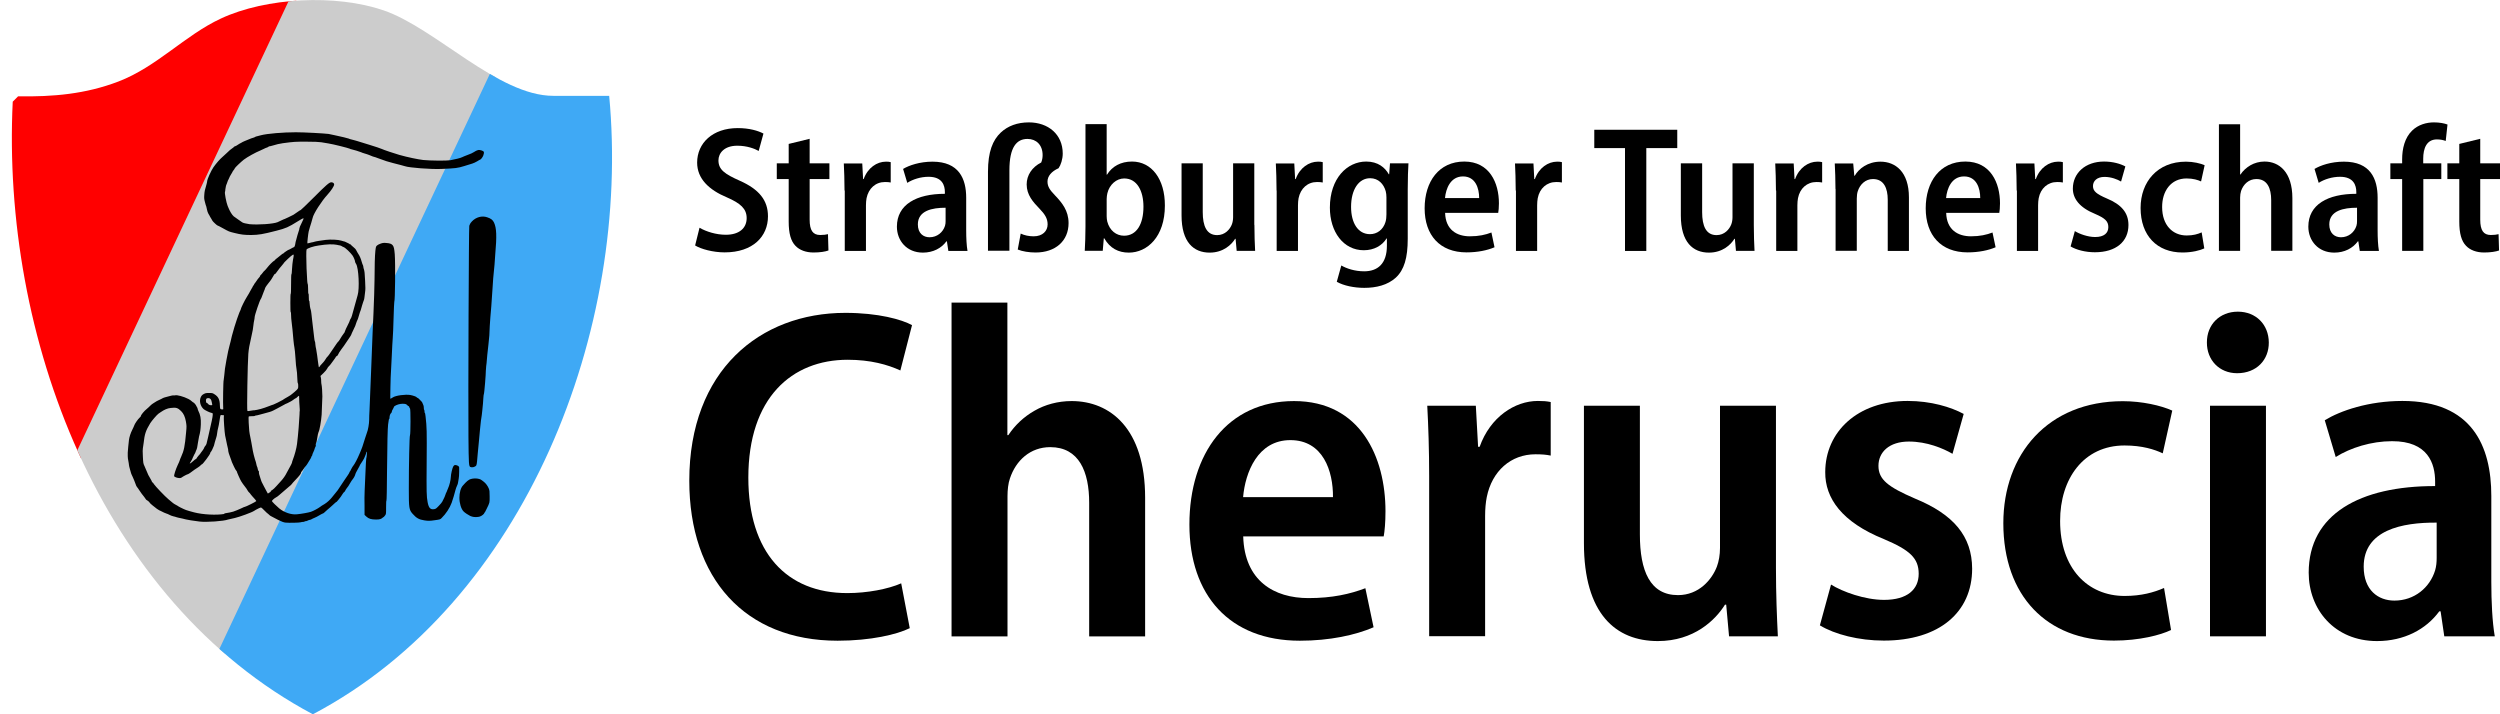
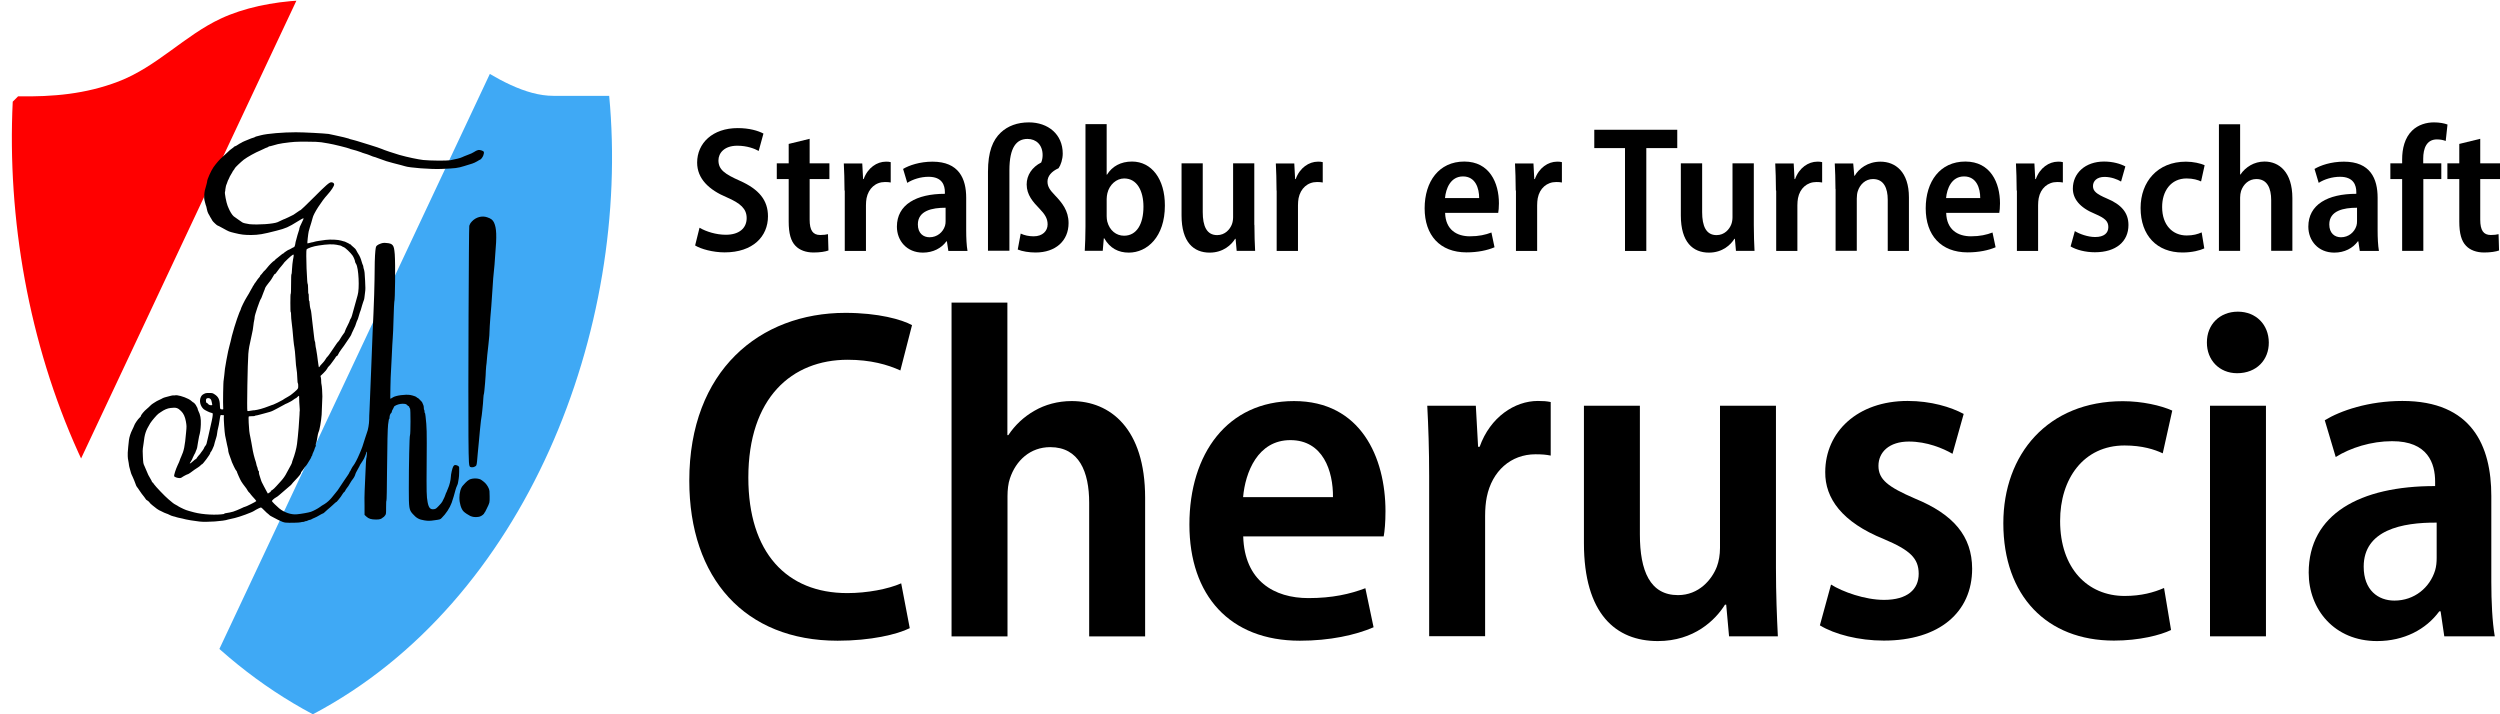
<svg xmlns="http://www.w3.org/2000/svg" id="Ebene_1" data-name="Ebene 1" viewBox="0 0 210 60">
  <defs>
    <style>
      .cls-1 {
        fill: none;
      }

      .cls-2 {
        fill: #ccc;
      }

      .cls-3 {
        fill: #3fa9f5;
      }

      .cls-4 {
        fill: red;
      }

      .cls-5 {
        clip-path: url(#clippath);
      }
    </style>
    <clipPath id="clippath">
      <path class="cls-1" d="M51.17,8.04c1.85,19.59-6.97,42.52-24.89,51.96C8.33,50.44.12,28.12,1.07,8.54l.45-.45c2.94.05,5.67-.19,8.42-1.24,3.24-1.24,5.58-3.88,8.61-5.29,3.81-1.78,9.68-2.06,13.67-.69,4.36,1.49,9.61,7.18,14.26,7.18h4.68Z" />
    </clipPath>
  </defs>
  <g>
    <g class="cls-5">
      <g>
        <rect class="cls-4" x="-3.15" y="-21.12" width="18.47" height="78.95" transform="translate(8.39 -.84) rotate(25.19)" />
-         <rect class="cls-2" x="13.07" y="-13.56" width="18.47" height="78.95" transform="translate(13.15 -7.03) rotate(25.19)" />
        <rect class="cls-3" x="29.27" y="-5.96" width="18.47" height="78.95" transform="translate(17.93 -13.2) rotate(25.19)" />
      </g>
    </g>
    <path id="path172" d="M23.98,43.9c-.15-.02-.29-.07-.6-.22-.22-.11-.41-.21-.42-.22,0,0-.08-.05-.17-.09s-.15-.09-.15-.1-.05-.05-.1-.09c-.06-.04-.2-.16-.32-.29-.12-.12-.24-.24-.27-.25-.03-.02-.1,0-.22.06-.19.09-.3.16-.38.21-.18.13-1.23.51-1.62.6-.38.08-.5.11-.57.13-.37.14-1.82.24-2.4.17-.55-.07-1-.14-1.15-.18-.09-.03-.21-.06-.28-.07-.36-.07-.45-.1-.52-.12-.04-.02-.16-.05-.25-.07-.1-.02-.25-.08-.34-.13-.09-.05-.19-.09-.21-.09-.04,0-.39-.16-.49-.22-.03-.02-.09-.05-.15-.07-.09-.04-.24-.15-.56-.41-.15-.12-.2-.17-.28-.28-.03-.04-.11-.11-.17-.14s-.1-.07-.1-.08c0-.02-.26-.36-.36-.48-.03-.03-.12-.16-.2-.29-.08-.13-.17-.25-.2-.28-.03-.03-.09-.16-.13-.29s-.15-.38-.22-.54c-.08-.16-.14-.31-.14-.32s-.04-.16-.09-.32c-.05-.16-.09-.34-.09-.39,0-.06-.03-.2-.05-.32-.03-.12-.05-.3-.05-.4,0-.1,0-.24,0-.3s.02-.29.04-.49.05-.46.06-.56c.03-.25.14-.6.29-.89.07-.13.13-.28.15-.33.03-.13.32-.55.45-.66.06-.05.11-.11.11-.13,0-.1.27-.43.52-.63.08-.07.21-.18.28-.26.07-.07.18-.16.24-.19.06-.03.15-.09.19-.12s.18-.11.3-.16c.12-.05.25-.12.3-.15s.16-.07.25-.09c.09-.02.26-.06.38-.1.12-.03.24-.06.28-.05s.1,0,.13,0c.15-.06.73.1,1.12.3.09.04.22.13.28.19s.14.11.15.11c.04,0,.23.23.23.27,0,.01.03.06.06.11.03.04.06.1.06.14,0,.03.03.11.06.18.17.33.23.65.21,1.14-.02.42-.05.67-.15,1.02-.03.12-.07.35-.09.5-.05.37-.08.53-.16.68-.03.07-.06.14-.06.16s-.04.09-.08.15c-.04.07-.1.19-.13.27-.02.08-.09.22-.16.32-.06.09-.11.18-.1.18.02.02.16-.07.31-.22.09-.08.17-.15.2-.15s.05-.03.06-.06.09-.13.17-.23c.09-.09.16-.18.16-.19,0-.01.02-.04.04-.06.08-.08.27-.37.27-.41,0-.02.04-.09.09-.15.1-.11.11-.15.24-.74.08-.39.19-.87.31-1.38.04-.19.08-.41.08-.49,0-.15,0-.15-.11-.17-.13-.02-.54-.22-.65-.31-.29-.26-.39-.7-.24-1.02.06-.12.11-.18.24-.25.15-.08.19-.09.45-.09.27,0,.29,0,.46.11.32.2.44.44.45.92,0,.15.02.29.04.31s.08.03.14.04c.1,0,.11,0,.1-.09-.03-.35,0-2.32.04-2.38,0-.01.03-.2.05-.41.04-.46.05-.56.18-1.27.09-.52.21-1.05.26-1.21.04-.12.14-.55.2-.82.05-.22.36-1.25.43-1.42.02-.04.07-.19.12-.33s.11-.3.14-.35c.03-.05.05-.1.05-.12,0-.08.33-.76.51-1.04.18-.29.24-.4.24-.41,0-.01.06-.12.14-.25s.14-.24.14-.26.01-.04.03-.04.04-.03.05-.07c.01-.04.06-.12.11-.17.05-.06.11-.15.14-.2.03-.05.1-.15.16-.21.06-.06.11-.13.11-.16s.03-.06.06-.09c.03-.02.1-.1.15-.17.05-.07.12-.16.17-.19.04-.03.14-.15.22-.25.16-.21.47-.52.58-.58.04-.02.08-.05.08-.07s.07-.08.17-.15c.09-.07.23-.18.31-.25.08-.07.16-.13.18-.13.02,0,.04-.01.05-.03.02-.04.39-.29.43-.29.02,0,.12-.05.22-.11.1-.06.2-.11.22-.11.04,0,.1-.14.12-.31,0-.06.04-.2.07-.3.03-.1.08-.29.11-.41.03-.12.08-.28.11-.35.03-.07.05-.16.05-.21,0-.05.07-.22.16-.39.18-.36.21-.44.17-.46-.02,0-.23.11-.48.27-.77.48-.99.58-1.78.78-1.16.3-1.49.35-2.11.36-.58,0-.85-.03-1.41-.17-.48-.12-.44-.1-.98-.4-.23-.13-.43-.23-.45-.23-.04,0-.38-.32-.42-.39-.02-.04-.07-.13-.12-.21-.05-.08-.11-.17-.12-.21-.02-.04-.07-.12-.11-.19-.04-.07-.09-.21-.11-.32-.02-.11-.05-.23-.06-.27-.02-.03-.07-.2-.11-.36-.07-.27-.08-.33-.06-.61.02-.3.04-.41.18-.87.03-.11.06-.23.06-.27,0-.17.33-.9.53-1.19.24-.34.54-.68.74-.85.12-.1.28-.25.36-.33.22-.22.38-.35.49-.42.06-.03.11-.08.12-.1s.05-.05.1-.06c.05-.01.17-.08.27-.15.1-.07.2-.12.21-.12s.05-.02.07-.04c.02-.02.14-.08.26-.13.13-.05.3-.12.39-.16.09-.04.22-.09.3-.11s.16-.05.18-.07c.04-.03.06-.04.5-.15.54-.14,1.87-.25,2.93-.25.69,0,2.33.09,2.75.14.08.01.31.06.52.11.21.05.55.13.76.17.21.05.39.1.41.11.03.02.1.05.44.13.07.02.18.05.25.07.17.05.68.21,1.07.33.41.12.96.31,1.04.35.08.05,1.09.39,1.45.49.7.2,1.59.38,2.01.43.6.06,1.96.07,2.27.02.36-.06.89-.19,1.01-.26.05-.03.23-.1.41-.17.4-.15.38-.15.54-.24.33-.21.44-.23.68-.15.21.07.23.14.14.41-.04.13-.21.36-.27.36-.01,0-.13.06-.25.14-.13.08-.31.16-.41.19-.1.03-.4.12-.68.21-.55.17-.71.19-1.9.24-.88.04-2.72-.1-3.08-.23-.08-.03-.22-.07-.32-.09-.34-.08-1.04-.27-1.23-.33-.38-.13-.51-.18-.73-.26-.12-.05-.27-.1-.33-.11-.06-.02-.14-.04-.17-.06-.03-.01-.13-.06-.22-.09s-.26-.1-.39-.13c-.13-.04-.26-.08-.28-.1-.07-.04-.76-.25-.82-.25-.03,0-.09-.02-.14-.05-.12-.06-1.4-.38-1.79-.44-.17-.03-.44-.07-.6-.1-.21-.03-.57-.05-1.25-.05-.94,0-1.03,0-1.99.13-.24.03-.58.11-.86.2-.1.03-.22.06-.26.06s-.07.01-.07.03-.06.04-.13.07c-.07.02-.19.07-.26.11s-.2.1-.3.14c-.4.16-1.1.55-1.39.77-.24.19-.76.68-.76.73,0,.02-.04.08-.09.14s-.09.12-.09.13-.06.13-.14.25c-.08.13-.14.25-.14.27s-.03.08-.06.13c-.03.05-.08.15-.1.23-.02.08-.05.16-.06.17-.04.06-.09.26-.11.44,0,.1-.02.19-.03.21-.05.08.11.91.22,1.18.02.05.06.14.08.19.11.27.29.57.43.69.03.03.2.15.38.27.17.11.32.22.33.23.04.05.37.13.62.16.71.07,2.02-.02,2.36-.17.05-.02.2-.09.34-.16s.25-.11.26-.11c.03,0,.55-.26.73-.35.07-.04.23-.15.35-.24.12-.09.24-.16.26-.16s.5-.46,1.07-1.03c1.07-1.07,1.33-1.3,1.5-1.3.13,0,.24.08.24.18,0,.14-.25.52-.56.86-.49.53-1.18,1.6-1.25,1.96-.01.06-.06.24-.11.39-.09.29-.17.54-.22.74-.04.16-.13.98-.11,1,0,0,.06,0,.12-.02.06-.02.17-.04.24-.06.08-.01.18-.03.22-.05.1-.04.57-.11.96-.16.41-.05,1.05-.02,1.3.06.11.04.22.07.24.07s.07.01.1.03c.03.02.13.06.21.1.09.04.16.08.17.1,0,.01.03.02.06.02s.04.01.04.03.09.1.19.18c.13.1.22.2.27.31.04.09.12.21.16.28.12.18.21.39.28.65.03.12.08.24.09.26.02.02.04.09.05.16,0,.07.03.17.05.22.05.18.07.29.1.97.03.53.03.74,0,.93-.02.13-.04.32-.05.41-.01.16-.07.36-.11.43-.01.02-.05.14-.09.28-.08.3-.16.56-.19.6-.01.02-.05.15-.09.3-.04.15-.09.29-.11.33-.02.03-.07.14-.1.24-.07.24-.08.25-.26.63-.09.18-.16.34-.16.36s-.06.12-.14.24c-.08.11-.18.27-.23.34-.2.3-.32.48-.45.64-.13.17-.28.41-.31.5,0,.03-.05.07-.09.09s-.08.05-.08.07-.08.14-.18.27c-.1.13-.21.28-.25.34s-.11.13-.16.18c-.05.04-.11.13-.14.2-.03.07-.17.24-.31.37l-.25.24.03.12c.02.07.03.21.03.31,0,.1.01.24.03.3.03.09.07.65.07.99,0,.14-.04,1.22-.06,1.53-.04.56-.18,1.34-.26,1.46-.02.04-.09.31-.11.5-.03.22-.08.43-.11.47-.02.02-.02.08-.01.12.01.05,0,.11-.03.15-.03.04-.06.12-.07.17s-.06.18-.11.28c-.05.1-.09.21-.09.24s-.01.06-.03.07c-.02,0-.04.06-.05.1s-.07.16-.14.26c-.06.1-.14.22-.17.28-.03.06-.1.15-.14.2-.05.05-.15.18-.22.29-.07.11-.15.2-.16.21-.02.01-.03.04-.03.07,0,.08-.15.28-.47.61-.16.17-.31.33-.31.35,0,.02-.13.14-.27.25-.37.31-.61.52-.79.68-.09.08-.21.17-.28.2-.12.06-.33.25-.33.3,0,.04.39.43.61.61.42.35,1.02.55,1.49.5.36-.03,1.01-.15,1.18-.21.22-.08.56-.26.74-.39.1-.08.27-.19.37-.24.1-.06.27-.18.37-.28.24-.23.21-.21.76-.89.03-.04.57-.85.62-.93.02-.03.11-.16.2-.29s.17-.26.17-.28.01-.06.03-.07c.02-.01.08-.11.13-.23.06-.12.14-.25.18-.29.1-.12.34-.57.5-.96.01-.03.07-.16.12-.28.09-.21.13-.31.37-1.09.06-.2.13-.39.14-.42.09-.2.19-.76.19-1.09,0-.16.01-.53.03-.82.02-.29.07-1.73.13-3.21.05-1.48.11-2.97.13-3.32.02-.35.05-1.05.07-1.56s.05-1.23.06-1.59.03-.92.03-1.24c0-1.19.03-2.07.07-2.44.04-.35.05-.38.14-.46.05-.05.19-.12.31-.16.18-.06.26-.07.47-.05.31.02.46.08.55.21.09.13.12.28.16.74.06.8.03,3.91-.04,4-.01.02-.04.63-.06,1.37s-.05,1.49-.07,1.67c-.02.18-.05.85-.08,1.48-.03.63-.06,1.25-.07,1.37-.03.25-.07,2.32-.05,2.26.01-.02.03-.04.05-.04s.09-.04.16-.09c.24-.16,1.06-.27,1.47-.2.22.04.53.15.53.19,0,.01.03.04.07.05.06.02.13.08.35.32.03.04.06.08.06.1s.03.08.06.14c.04.07.06.16.06.27,0,.09.01.17.03.18.02.01.03.08.03.14s.01.12.03.12.04.14.06.31c.1.9.11,1.14.09,3.79-.02,2.64-.01,2.89.08,3.39.09.48.23.64.54.59.14-.02.18-.05.4-.28.14-.14.27-.3.29-.35.02-.05.08-.16.12-.24.04-.08.11-.22.14-.33s.08-.21.09-.22c.02-.02.03-.05.03-.07s.05-.14.11-.27c.11-.23.22-.68.23-.94,0-.22.13-.77.2-.88.03-.05.08-.11.11-.12.08-.03.25.02.33.09.07.06.07.08.06.48,0,.23-.02.49-.04.57s-.04.22-.05.3c0,.08-.05.21-.09.29s-.1.24-.13.36c-.05.23-.24.85-.32,1.07-.16.44-.48.93-.85,1.29-.11.11-.13.12-.59.18-.37.06-.57.06-.86.01-.45-.07-.66-.19-.98-.55-.3-.34-.32-.48-.32-2.09,0-2.01.05-4.47.1-4.52.05-.06.06-2.21,0-2.24-.02-.01-.05-.06-.06-.11s-.04-.09-.07-.09-.04-.01-.04-.03-.02-.03-.05-.03-.05-.02-.05-.04c0-.08-.28-.12-.54-.08-.24.04-.51.16-.54.25,0,.03-.04.09-.07.15-.09.16-.11.2-.11.26,0,.03-.02.08-.05.1-.08.06-.14.23-.14.37,0,.07-.01.13-.03.13-.02,0-.04.08-.09.46-.04.32-.07,1.57-.09,3.82-.01,1.56-.03,2.57-.05,2.58-.02,0-.03.25-.03.57,0,.54,0,.56-.08.67-.04.06-.09.12-.1.12s-.05.03-.09.06c-.14.13-.26.17-.57.17-.4,0-.62-.06-.82-.25l-.15-.14v-.74c-.02-.41,0-.99.01-1.3.02-.31.05-1.02.07-1.57.02-.55.05-1.05.06-1.1.05-.17.08-.62.04-.6-.02.01-.04.05-.04.09s-.04.16-.09.27-.09.21-.09.21c0,.02-.2.34-.28.45-.04.05-.07.11-.07.12s-.08.17-.19.36-.19.36-.19.38c0,.07-.13.33-.22.43-.05.05-.13.18-.19.28-.06.1-.14.24-.18.3s-.11.15-.15.2c-.04.05-.09.14-.12.2-.03.06-.06.1-.08.1s-.1.1-.17.22-.16.24-.18.26c-.02.02-.09.11-.15.19s-.12.15-.13.15c-.03,0-.19.13-.36.3-.07.07-.16.15-.19.17-.05.04-.41.35-.52.46-.02.02-.07.05-.11.06-.04.01-.18.09-.3.16-.12.07-.3.17-.39.2-.09.04-.2.08-.23.11s-.11.05-.17.06c-.06.01-.14.04-.19.07s-.12.04-.15.04c-.04,0-.08.01-.09.03-.01.02-.07.03-.13.03s-.14.01-.18.03c-.1.04-1.02.06-1.27.03h0ZM18.83,43.13c.16-.03.36-.06.46-.08.18-.03.41-.1.61-.19.07-.03.2-.09.3-.13.1-.04.2-.09.24-.11.03-.02.08-.04.11-.04.08,0,.98-.45.98-.49,0-.02-.08-.12-.18-.23-.1-.1-.22-.25-.28-.32-.05-.08-.12-.16-.15-.18-.03-.02-.08-.09-.11-.14-.03-.06-.08-.14-.11-.18-.27-.35-.37-.49-.44-.61-.09-.14-.37-.78-.37-.83,0-.02-.02-.05-.05-.07-.03-.02-.11-.18-.19-.34-.19-.41-.19-.41-.23-.55-.02-.07-.06-.17-.08-.22-.08-.18-.17-.49-.17-.57,0-.05-.01-.14-.03-.2-.02-.06-.05-.2-.07-.3-.02-.1-.06-.28-.08-.39-.02-.11-.06-.28-.08-.38-.05-.25-.13-1.43-.11-1.57l.02-.12-.13-.02c-.07-.01-.14,0-.16,0-.02.02-.06.22-.09.46-.03.24-.09.52-.12.63-.03.11-.07.3-.08.43-.01.13-.05.3-.08.38-.03.08-.08.25-.11.36-.03.12-.06.26-.08.31-.09.23-.21.48-.26.52-.03.02-.05.07-.05.1,0,.1-.63.95-.71.95-.02,0-.06.03-.09.07-.03.04-.12.11-.21.17-.18.11-.41.27-.66.46-.09.06-.18.12-.2.12-.06,0-.45.21-.53.28-.03.03-.11.05-.19.05-.16,0-.42-.09-.44-.16-.03-.08.13-.58.29-.92.09-.18.17-.37.18-.42.01-.05.07-.19.12-.3.23-.5.31-.87.41-2.03.05-.53.05-.55-.02-.95-.07-.37-.19-.65-.4-.85-.27-.27-.42-.32-.88-.26-.27.03-.53.14-.83.35-.07.04-.15.1-.19.13-.13.09-.55.58-.69.8-.38.63-.47.89-.56,1.7-.02.17-.05.36-.06.41-.02.06-.02.32,0,.68.03.57.03.59.14.82.06.13.14.32.18.42.08.22.17.4.33.66.06.1.11.2.11.22s.02.05.05.06c.02.01.09.08.13.16.12.18.91,1.01,1.21,1.26.34.3.47.39.61.46.07.03.14.07.16.09s.12.08.24.14c.45.22.44.22,1.15.41.73.19,1.87.25,2.55.13h0ZM22.72,41.26s.07-.06.15-.1c.07-.04.23-.19.35-.33s.29-.33.39-.43c.19-.21.36-.45.47-.68.04-.08.12-.23.18-.33.15-.26.27-.5.27-.55,0-.03.03-.12.06-.2.16-.41.32-1,.36-1.35.09-.69.2-2.07.21-2.47,0-.16.01-.31.02-.32,0-.01,0-.19-.02-.4-.02-.2-.03-.48-.03-.62,0-.23,0-.24-.05-.22-.03.02-.08.06-.12.1-.03.04-.07.07-.08.07-.03,0-.25.15-.28.18,0,.01-.07.05-.14.09-.26.14-.38.2-.42.21-.03,0-.1.05-.16.08-.15.09-.43.24-.61.33-.09.04-.23.11-.31.16-.15.08-.36.15-.77.25-.11.03-.3.08-.41.11s-.23.06-.27.06-.08.01-.09.03-.12.03-.25.03c-.13,0-.25.01-.27.02-.02.02-.03.17-.01.53.03.6.05.81.14,1.22.05.25.11.55.21,1.15.02.13.13.55.17.68.09.26.1.31.13.46.02.09.04.17.06.19.01.02.04.1.05.18.01.09.04.15.07.17.03.01.04.05.03.1,0,.05,0,.14.03.21.02.07.07.23.11.35s.08.25.1.28c.02.03.1.19.18.35.08.16.19.36.24.45l.09.16.13-.08c.07-.04.14-.09.14-.1ZM21.32,34.47c.39-.05.75-.15,1.29-.36.17-.07.33-.12.34-.12.04,0,.68-.32.79-.39.13-.09.19-.13.46-.28.13-.07.29-.18.35-.24.06-.06.14-.12.17-.14.03-.02.12-.1.2-.18.13-.14.13-.15.13-.35,0-.12-.01-.21-.03-.22-.02,0-.04-.19-.05-.48,0-.26-.04-.57-.06-.69-.03-.12-.07-.54-.09-.93-.02-.39-.07-.8-.09-.9s-.06-.37-.08-.6c-.07-.8-.1-1.14-.15-1.5-.03-.2-.05-.48-.05-.62,0-.15-.01-.25-.03-.25-.02,0-.03-.28-.03-.77s.01-.77.03-.77.03-.29.03-.82c0-.45.01-.82.03-.82s.04-.2.05-.45c.01-.25.05-.59.08-.76.08-.39.08-.47,0-.44-.11.04-.79.68-.79.74,0,.01-.08.11-.18.22-.1.11-.21.25-.25.31s-.11.15-.15.2c-.04.05-.08.1-.08.11s-.02.03-.06.04-.08.06-.1.11c-.08.16-.3.5-.39.59-.1.11-.34.45-.34.49,0,.02-.05.16-.12.32-.07.16-.14.35-.16.42-.02.07-.06.15-.08.17-.09.11-.52,1.37-.52,1.54,0,.06-.02.19-.04.27-.02.09-.05.25-.06.38-.02.23-.08.59-.16.91-.19.83-.23,1.07-.27,1.51-.06.76-.13,4.72-.08,4.79.01.02.06.03.09.02.04,0,.24-.04.45-.07h0ZM17.83,33.99s-.03-.12-.04-.2c-.04-.24-.12-.34-.28-.35-.15,0-.21.05-.21.19,0,.15.03.22.08.22.02,0,.06.03.08.06.06.08.15.13.27.13.08,0,.1,0,.09-.05h0ZM26.82,30.82s.05-.03.05-.05c0-.03.04-.07.28-.33.07-.07.15-.19.2-.27.04-.08.11-.17.15-.2.04-.03.18-.22.31-.42.48-.71.54-.8.6-.85.03-.03.08-.09.1-.13.06-.12.38-.6.41-.62.02,0,.03-.04.03-.06,0-.04.19-.46.29-.64.06-.11.15-.31.15-.35,0-.02.03-.07.06-.12.07-.09.13-.29.32-1.01.17-.64.22-.81.27-.97.17-.54.09-2.3-.13-2.63-.04-.06-.08-.14-.08-.17,0-.1-.12-.4-.22-.54-.17-.24-.61-.66-.74-.7-.06-.02-.14-.06-.16-.08-.03-.02-.09-.05-.14-.06-.05,0-.19-.04-.3-.06-.31-.06-.8-.05-1.49.06-.45.06-.96.23-1.03.34-.03.05-.03.88,0,1.58.05,1.09.07,1.31.1,1.31.01,0,.03.18.03.41,0,.25.01.41.03.41s.03.12.03.3.01.3.03.3c.02,0,.03.06.03.13,0,.16.06.52.1.61.02.03.04.19.06.35s.04.4.06.54c.05.41.13,1.11.17,1.45.02.17.04.32.06.33s.03.11.04.24.04.31.07.42c.02.11.06.34.08.5s.05.38.06.47c.01.1.04.25.05.35.01.1.03.18.03.18s.03,0,.06-.02h0ZM39.69,43.4c-.06-.01-.15-.04-.19-.06-.15-.07-.47-.28-.56-.38-.2-.2-.35-.68-.35-1.15,0-.42.11-.83.3-1.03.07-.08.16-.18.2-.22.09-.1.24-.22.33-.27.3-.15.84-.13,1.05.05.05.04.13.1.17.13.16.12.33.35.42.57.06.16.07.24.07.67,0,.54.02.48-.26,1.05-.13.27-.15.3-.17.3-.01,0-.02.01-.02.03,0,.08-.22.25-.37.3-.16.05-.42.06-.61.02h0ZM39.52,39.24c-.14-.08-.15-.23-.17-2.54-.03-3.43.03-17.73.07-17.75.02-.01.04-.06.05-.11s.09-.15.17-.24c.34-.36.84-.5,1.28-.35.33.11.47.22.58.45.21.46.24,1.11.1,2.68-.02.19-.04.57-.06.85s-.05.6-.07.72-.06.65-.09,1.16c-.08,1.26-.15,2.17-.19,2.55-.02.17-.04.5-.05.72-.02.66-.04.98-.11,1.54-.09.79-.13,1.18-.14,1.37,0,.1-.03.3-.05.46s-.03.33-.03.39c.01.2-.13,1.96-.17,1.98-.01,0-.03.16-.04.33s-.03.37-.03.44-.04.35-.06.61c-.03.27-.06.55-.08.63s-.04.29-.06.47c-.02.18-.04.44-.06.58-.02.14-.05.53-.08.87s-.07.81-.1,1.04c-.02.23-.05.54-.06.68-.01.14-.04.28-.06.32-.09.14-.36.21-.49.13h0Z" />
  </g>
  <g>
    <g>
      <path d="M58.78,19.14c.53.31,1.37.58,2.19.58,1.13,0,1.75-.56,1.75-1.4,0-.78-.51-1.24-1.66-1.74-1.51-.63-2.5-1.57-2.5-2.92,0-1.64,1.3-2.9,3.41-2.9.97,0,1.71.22,2.16.46l-.4,1.46c-.34-.19-.97-.44-1.8-.44-1.1,0-1.58.63-1.58,1.23,0,.78.53,1.15,1.79,1.71,1.62.72,2.37,1.64,2.37,2.99,0,1.69-1.26,3.03-3.64,3.03-.98,0-1.99-.28-2.48-.58l.37-1.49Z" />
      <path d="M68.01,11.66v2.06h1.66v1.32h-1.66v3.41c0,.9.27,1.29.89,1.29.28,0,.49-.03.65-.07l.04,1.37c-.27.1-.71.17-1.26.17-.63,0-1.17-.2-1.51-.56-.39-.4-.57-1.04-.57-2.04v-3.57h-1v-1.32h1v-1.63l1.76-.43Z" />
      <path d="M70.94,16c0-.89-.03-1.63-.06-2.27h1.55l.07,1.31h.05c.34-.95,1.12-1.46,1.86-1.46.17,0,.27,0,.41.04v1.71c-.14-.03-.29-.04-.48-.04-.79,0-1.38.53-1.55,1.36-.03.17-.05.38-.05.6v3.83h-1.78v-5.07Z" />
      <path d="M79.66,21.07l-.12-.8h-.04c-.42.58-1.12.95-1.98.95-1.36,0-2.18-1.01-2.18-2.18,0-1.86,1.64-2.76,4.03-2.76v-.14c0-.57-.22-1.29-1.37-1.29-.66,0-1.32.21-1.79.51l-.35-1.17c.5-.3,1.4-.61,2.47-.61,2.22,0,2.83,1.43,2.83,3.03v2.73c0,.64.03,1.28.11,1.74h-1.61ZM79.42,17.45c-1.11,0-2.32.24-2.32,1.4,0,.75.46,1.08.98,1.08.64,0,1.13-.42,1.3-.96.04-.12.05-.27.05-.39v-1.12Z" />
      <path d="M82.99,21.07v-6.64c0-1.69.4-2.66,1.08-3.3.59-.55,1.38-.85,2.36-.85,1.61,0,2.84,1,2.84,2.62,0,.47-.16.96-.35,1.23-.6.27-.93.67-.93,1.12s.23.74.63,1.16c.59.62,1.14,1.28,1.14,2.33,0,1.49-1.09,2.47-2.77,2.47-.54,0-1.11-.09-1.5-.25l.25-1.34c.31.15.69.23,1.09.23.75,0,1.17-.45,1.17-1,0-.51-.24-.86-.68-1.32-.54-.56-1.08-1.15-1.08-2.04,0-.77.45-1.45,1.22-1.84.08-.19.12-.4.12-.62,0-.86-.54-1.36-1.27-1.36-.91,0-1.52.68-1.52,2.63v6.76h-1.78Z" />
      <path d="M91.12,21.07c.03-.51.06-1.33.06-2.04v-8.6h1.78v4.24h.03c.43-.69,1.14-1.1,2.1-1.1,1.65,0,2.77,1.48,2.76,3.7,0,2.63-1.49,3.95-3.03,3.95-.87,0-1.58-.36-2.06-1.2h-.04l-.09,1.05h-1.52ZM92.96,18.16c0,.16.02.32.05.45.2.76.76,1.19,1.41,1.19,1.05,0,1.63-.96,1.63-2.44,0-1.31-.53-2.37-1.62-2.37-.65,0-1.24.52-1.41,1.24-.03.14-.06.31-.06.48v1.45Z" />
      <path d="M105.37,18.89c0,.85.03,1.58.06,2.18h-1.55l-.09-1.01h-.04c-.3.49-.99,1.16-2.14,1.16-1.34,0-2.36-.87-2.36-3.12v-4.38h1.78v4.1c0,1.17.33,1.93,1.21,1.93.67,0,1.08-.49,1.24-.91.06-.16.1-.37.1-.59v-4.53h1.78v5.17Z" />
      <path d="M107.23,16c0-.89-.03-1.63-.06-2.27h1.55l.07,1.31h.05c.34-.95,1.12-1.46,1.86-1.46.17,0,.27,0,.41.04v1.71c-.14-.03-.29-.04-.48-.04-.79,0-1.38.53-1.55,1.36-.03.17-.05.38-.05.6v3.83h-1.79v-5.07Z" />
-       <path d="M118.31,13.73c-.03.53-.06,1.17-.06,2.17v4.16c0,1.6-.3,2.61-1,3.26-.69.63-1.65.86-2.65.86-.85,0-1.73-.18-2.31-.51l.38-1.37c.43.25,1.12.49,1.92.49,1.13,0,1.91-.63,1.91-2.15v-.61h-.03c-.37.6-1.05.99-1.91.99-1.72,0-2.85-1.55-2.85-3.58,0-2.46,1.45-3.87,3.05-3.87.99,0,1.58.5,1.9,1.07h.03l.07-.92h1.56ZM116.46,16.57c0-.18-.02-.36-.06-.51-.17-.6-.61-1.09-1.31-1.09-.95,0-1.6.94-1.6,2.41,0,1.35.58,2.29,1.59,2.29.58,0,1.1-.36,1.3-1.02.06-.19.08-.43.08-.64v-1.44Z" />
      <path d="M121.39,17.89c.04,1.42.99,1.96,2.08,1.96.76,0,1.32-.13,1.81-.32l.26,1.24c-.58.25-1.4.43-2.35.43-2.24,0-3.52-1.44-3.52-3.7s1.21-3.93,3.33-3.93,2.91,1.79,2.91,3.51c0,.37-.03.63-.06.8h-4.48ZM124.25,16.64c0-.83-.31-1.82-1.36-1.82s-1.44,1.03-1.51,1.82h2.86Z" />
      <path d="M127.32,16c0-.89-.03-1.63-.06-2.27h1.55l.07,1.31h.05c.34-.95,1.12-1.46,1.86-1.46.17,0,.27,0,.41.04v1.71c-.14-.03-.29-.04-.48-.04-.79,0-1.39.53-1.55,1.36-.03.17-.05.38-.05.6v3.83h-1.78v-5.07Z" />
      <path d="M136.5,12.44h-2.58v-1.54h6.97v1.54h-2.6v8.64h-1.79v-8.64Z" />
      <path d="M147.32,18.89c0,.85.03,1.58.06,2.18h-1.56l-.09-1.01h-.04c-.3.49-.99,1.16-2.14,1.16-1.34,0-2.36-.87-2.36-3.12v-4.38h1.79v4.1c0,1.17.33,1.93,1.21,1.93.67,0,1.08-.49,1.24-.91.06-.16.1-.37.1-.59v-4.53h1.79v5.17Z" />
      <path d="M149.18,16c0-.89-.03-1.63-.06-2.27h1.55l.07,1.31h.05c.34-.95,1.12-1.46,1.86-1.46.17,0,.27,0,.41.04v1.71c-.14-.03-.29-.04-.48-.04-.79,0-1.39.53-1.55,1.36-.03.17-.05.38-.05.6v3.83h-1.78v-5.07Z" />
      <path d="M154.18,15.88c0-.84-.03-1.51-.06-2.15h1.55l.09,1.03h.04c.33-.58,1.08-1.18,2.16-1.18,1.26,0,2.39.86,2.39,3v4.5h-1.78v-4.3c0-.96-.32-1.74-1.24-1.74-.64,0-1.1.46-1.28,1.03-.05.15-.08.38-.08.61v4.39h-1.78v-5.2Z" />
      <path d="M163.48,17.89c.04,1.42.99,1.96,2.08,1.96.76,0,1.32-.13,1.81-.32l.26,1.24c-.58.25-1.4.43-2.35.43-2.24,0-3.52-1.44-3.52-3.7s1.21-3.93,3.33-3.93,2.91,1.79,2.91,3.51c0,.37-.03.63-.06.8h-4.48ZM166.34,16.64c0-.83-.31-1.82-1.36-1.82s-1.44,1.03-1.51,1.82h2.86Z" />
      <path d="M169.4,16c0-.89-.03-1.63-.06-2.27h1.55l.07,1.31h.05c.34-.95,1.12-1.46,1.86-1.46.17,0,.27,0,.41.04v1.71c-.14-.03-.29-.04-.48-.04-.79,0-1.39.53-1.55,1.36-.03.17-.05.38-.05.6v3.83h-1.78v-5.07Z" />
      <path d="M174.3,19.42c.37.23,1.08.49,1.69.49.75,0,1.11-.33,1.11-.83s-.28-.75-1.11-1.11c-1.33-.54-1.87-1.3-1.87-2.13,0-1.28,1.03-2.27,2.62-2.27.75,0,1.38.19,1.79.41l-.36,1.27c-.3-.18-.82-.39-1.39-.39-.63,0-.97.34-.97.77s.3.67,1.16,1.04c1.23.51,1.82,1.2,1.82,2.23,0,1.39-1.04,2.29-2.82,2.29-.79,0-1.56-.2-2.04-.49l.36-1.3Z" />
      <path d="M185.15,20.87c-.34.16-1.01.34-1.82.34-2.14,0-3.52-1.42-3.52-3.74,0-2.2,1.42-3.89,3.81-3.89.61,0,1.22.14,1.57.3l-.3,1.36c-.26-.12-.65-.25-1.22-.25-1.31,0-2.06,1.06-2.05,2.41,0,1.5.87,2.38,2.06,2.38.54,0,.93-.11,1.26-.26l.22,1.34Z" />
      <path d="M186.39,10.44h1.78v4.22h.03c.21-.32.5-.58.84-.78.33-.19.75-.31,1.18-.31,1.22,0,2.34.87,2.34,3.08v4.42h-1.78v-4.26c0-.98-.32-1.77-1.24-1.77-.64,0-1.09.43-1.29,1-.05.15-.08.37-.08.56v4.47h-1.78v-10.63Z" />
      <path d="M198.22,21.07l-.12-.8h-.04c-.42.58-1.12.95-1.98.95-1.36,0-2.18-1.01-2.18-2.18,0-1.86,1.63-2.76,4.03-2.76v-.14c0-.57-.22-1.29-1.37-1.29-.66,0-1.32.21-1.79.51l-.35-1.17c.5-.3,1.39-.61,2.47-.61,2.22,0,2.83,1.43,2.83,3.03v2.73c0,.64.03,1.28.11,1.74h-1.61ZM197.98,17.45c-1.11,0-2.32.24-2.32,1.4,0,.75.46,1.08.98,1.08.64,0,1.13-.42,1.3-.96.04-.12.05-.27.05-.39v-1.12Z" />
      <path d="M201.78,21.07v-6.03h-.99v-1.32h.99v-.33c0-.91.22-1.82.84-2.42.51-.5,1.21-.69,1.83-.69.48,0,.87.08,1.14.18l-.15,1.38c-.19-.07-.42-.13-.74-.13-.87,0-1.15.76-1.15,1.62v.39h1.52v1.32h-1.51v6.03h-1.78Z" />
      <path d="M208.34,11.66v2.06h1.66v1.32h-1.66v3.41c0,.9.27,1.29.89,1.29.28,0,.49-.03.65-.07l.04,1.37c-.27.1-.72.17-1.26.17-.63,0-1.17-.2-1.51-.56-.39-.4-.57-1.04-.57-2.04v-3.57h-1v-1.32h1v-1.63l1.76-.43Z" />
    </g>
    <g>
      <path d="M76.41,52.77c-1.05.52-3.26,1.05-6.05,1.05-7.79,0-12.46-5.24-12.46-13.44,0-9.27,5.94-14.1,13.11-14.1,2.78,0,4.74.56,5.6,1.03l-.98,3.81c-1.06-.49-2.51-.9-4.42-.9-4.7,0-8.35,3.19-8.35,9.9,0,6.3,3.22,9.7,8.31,9.7,1.68,0,3.44-.34,4.53-.82l.72,3.77Z" />
      <path d="M79.92,25.42h4.7v11.13h.08c.56-.84,1.3-1.54,2.2-2.05.88-.51,1.96-.81,3.12-.81,3.22,0,6.17,2.29,6.17,8.12v11.65h-4.7v-11.23c0-2.59-.84-4.67-3.27-4.67-1.68,0-2.89,1.12-3.39,2.64-.14.4-.2.96-.2,1.47v11.79h-4.7v-28.03Z" />
      <path d="M104.43,45.06c.11,3.75,2.61,5.18,5.48,5.18,2,0,3.49-.34,4.78-.83l.69,3.28c-1.52.66-3.69,1.13-6.19,1.13-5.9,0-9.28-3.81-9.28-9.76s3.19-10.37,8.79-10.37,7.68,4.73,7.68,9.25c0,.97-.07,1.67-.15,2.12h-11.8ZM111.97,41.76c.02-2.19-.83-4.79-3.58-4.79s-3.79,2.72-3.97,4.79h7.54Z" />
      <path d="M120.05,40.08c0-2.35-.07-4.29-.16-6h4.08l.19,3.45h.13c.89-2.5,2.95-3.85,4.89-3.85.46,0,.72.02,1.08.09v4.5c-.37-.08-.75-.11-1.28-.11-2.07,0-3.65,1.41-4.09,3.59-.09.44-.14,1-.14,1.59v10.1h-4.7v-13.37Z" />
      <path d="M149.18,47.7c0,2.24.08,4.15.16,5.75h-4.1l-.24-2.66h-.1c-.8,1.29-2.6,3.06-5.64,3.06-3.54,0-6.21-2.29-6.21-8.23v-11.54h4.7v10.81c0,3.08.86,5.1,3.2,5.1,1.76,0,2.85-1.3,3.27-2.4.16-.43.26-.98.26-1.56v-11.95h4.7v13.62Z" />
      <path d="M153.8,49.1c.97.61,2.85,1.29,4.46,1.29,1.96,0,2.91-.88,2.91-2.19s-.73-1.99-2.93-2.92c-3.52-1.42-4.94-3.43-4.92-5.62,0-3.38,2.71-5.98,6.92-5.98,1.96,0,3.63.51,4.71,1.09l-.94,3.35c-.79-.46-2.15-1.03-3.66-1.03-1.66,0-2.56.89-2.56,2.04s.8,1.77,3.07,2.75c3.24,1.33,4.79,3.16,4.8,5.89,0,3.65-2.75,6.04-7.42,6.04-2.1,0-4.12-.52-5.37-1.28l.94-3.44Z" />
      <path d="M182.37,52.92c-.89.43-2.67.89-4.8.89-5.63,0-9.29-3.75-9.29-9.86,0-5.8,3.74-10.25,10.04-10.25,1.61,0,3.2.36,4.15.79l-.8,3.59c-.68-.32-1.71-.66-3.21-.66-3.44,0-5.42,2.8-5.41,6.35,0,3.97,2.31,6.29,5.42,6.29,1.41,0,2.46-.3,3.31-.67l.59,3.54Z" />
      <path d="M190.58,28.77c.01,1.46-1.03,2.58-2.66,2.58-1.51,0-2.55-1.12-2.54-2.58-.01-1.5,1.07-2.59,2.6-2.59s2.59,1.09,2.6,2.59ZM185.64,53.45v-19.37h4.7v19.37h-4.7Z" />
      <path d="M205.32,53.45l-.31-2.1h-.11c-1.11,1.52-2.96,2.5-5.23,2.5-3.58,0-5.74-2.66-5.74-5.75,0-4.91,4.31-7.28,10.62-7.27v-.38c0-1.5-.59-3.4-3.62-3.39-1.74,0-3.49.55-4.73,1.33l-.92-3.09c1.31-.8,3.68-1.62,6.52-1.62,5.84,0,7.47,3.77,7.47,7.98v7.2c0,1.68.08,3.37.29,4.59h-4.23ZM204.68,43.9c-2.91-.02-6.13.62-6.13,3.7,0,1.98,1.22,2.85,2.58,2.85,1.69,0,2.98-1.1,3.42-2.54.1-.33.13-.7.13-1.04v-2.96Z" />
    </g>
  </g>
</svg>